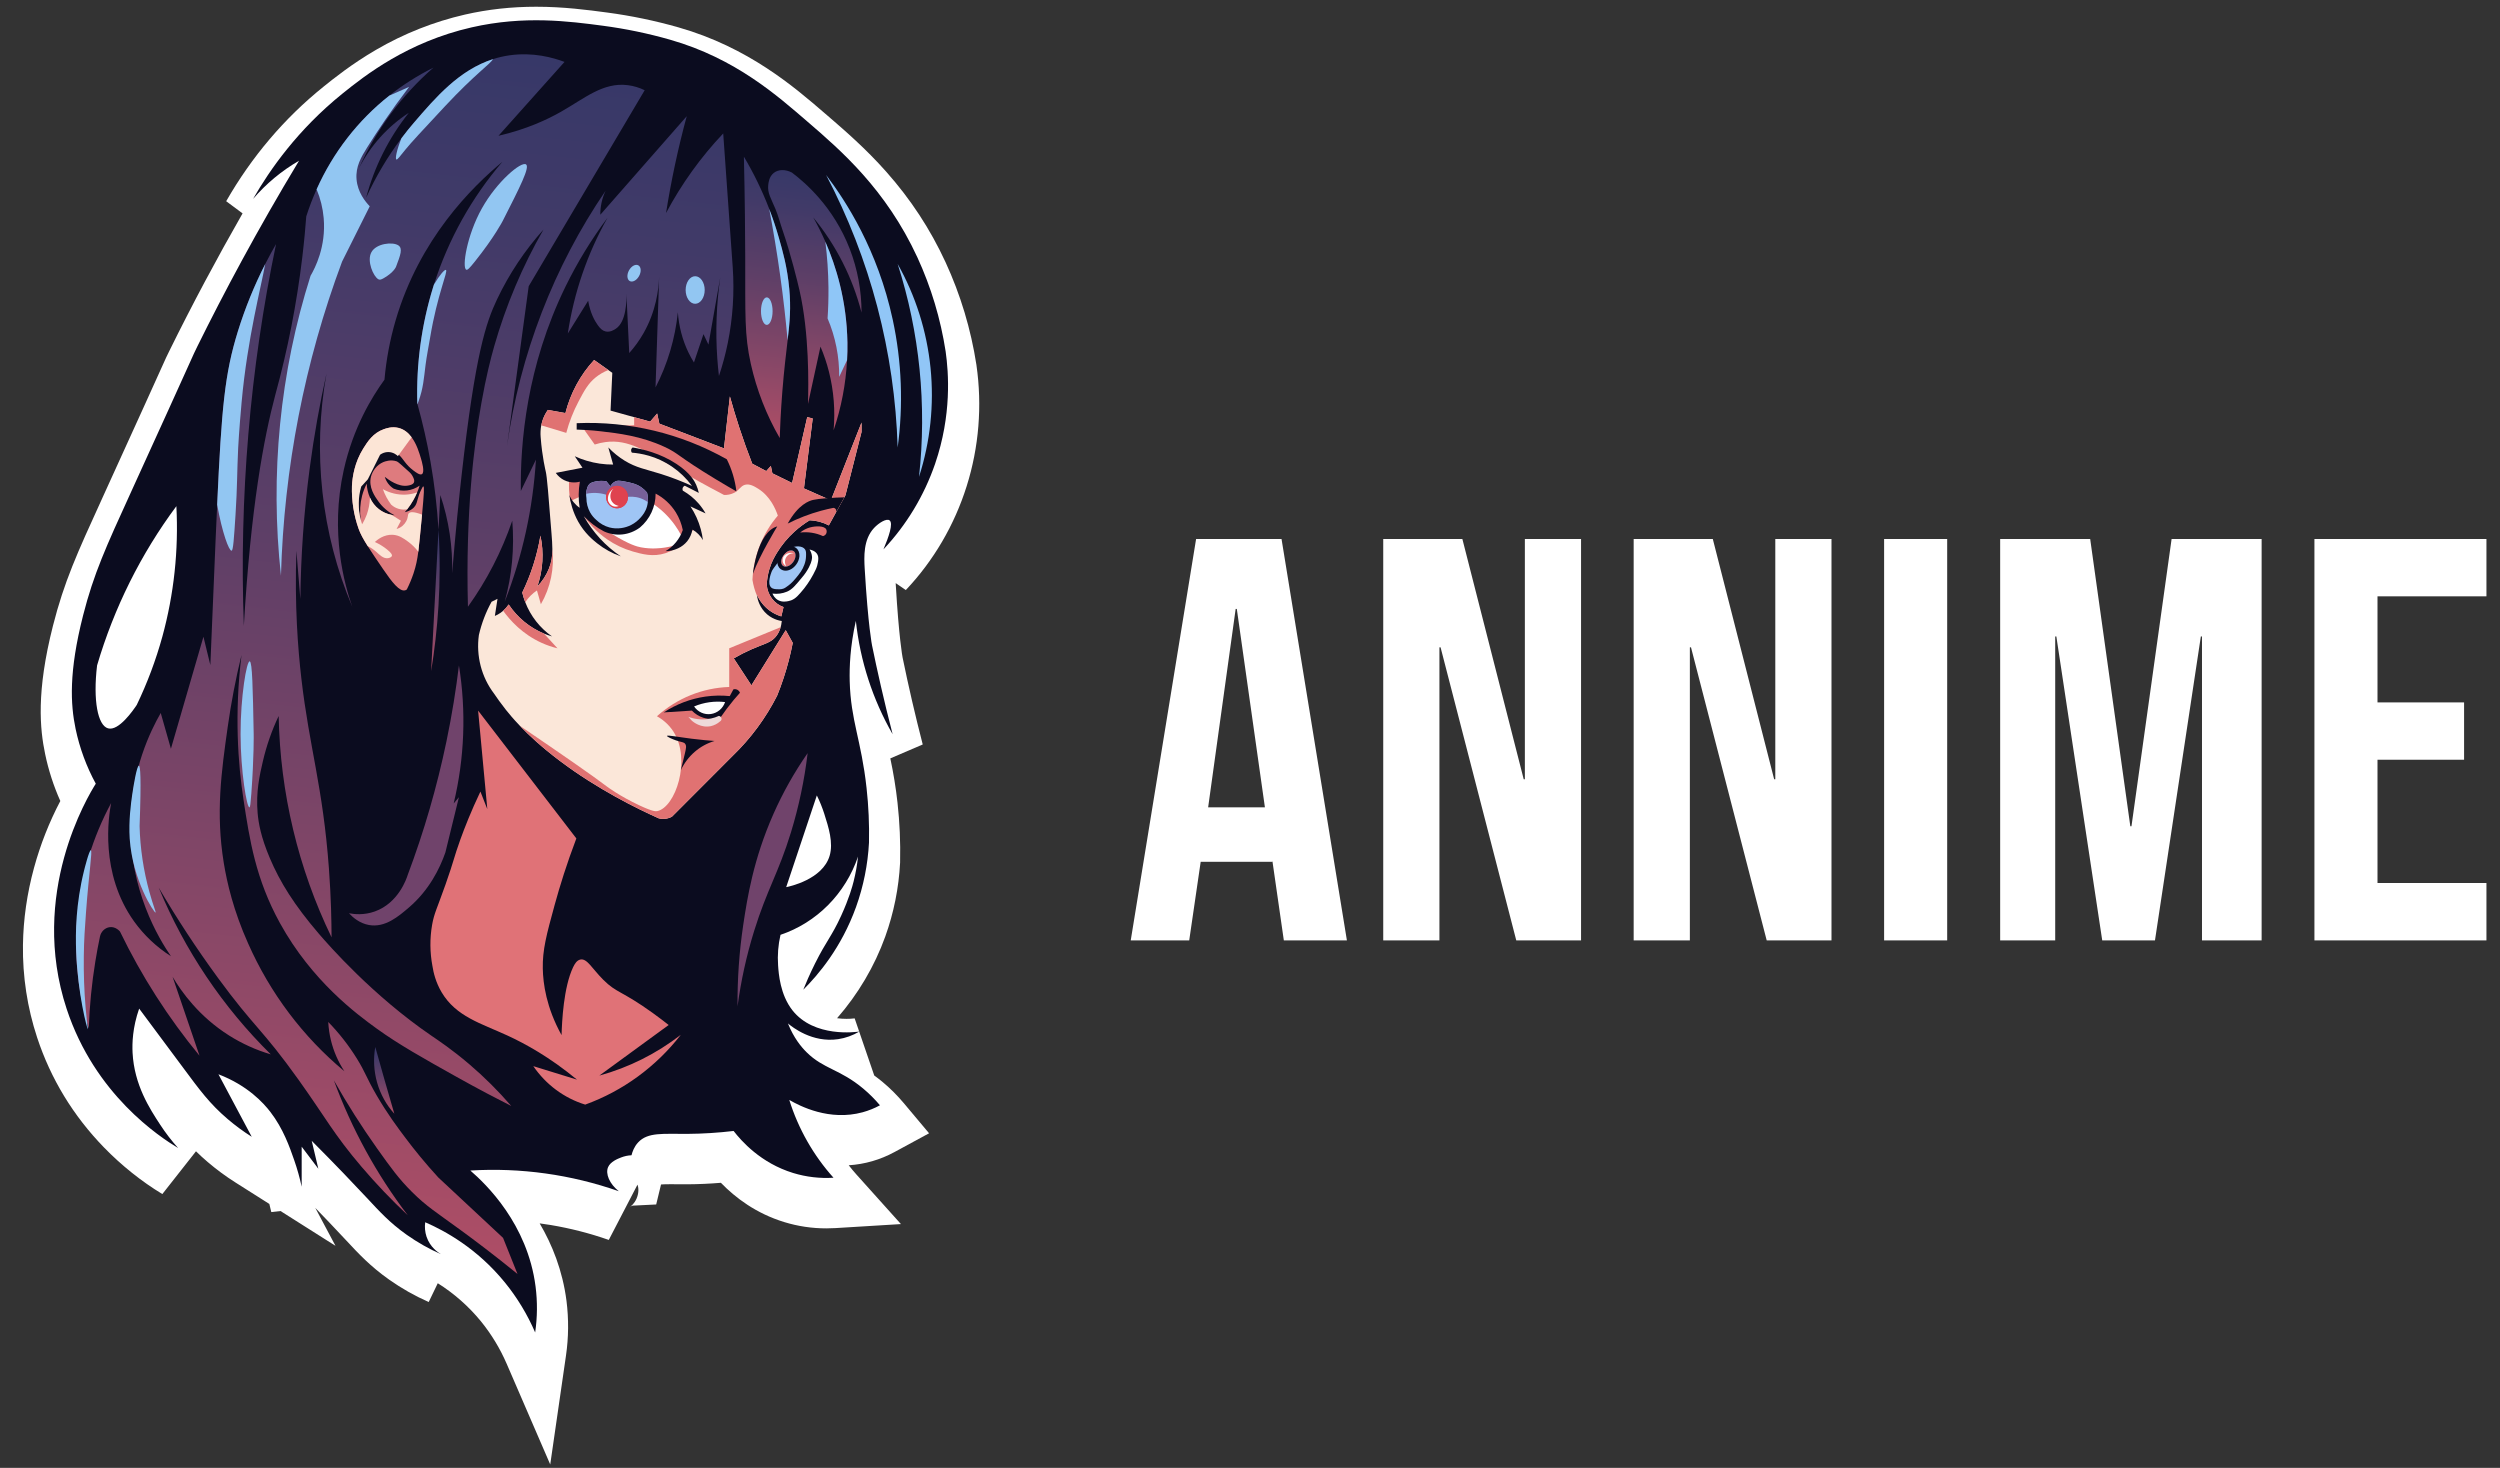
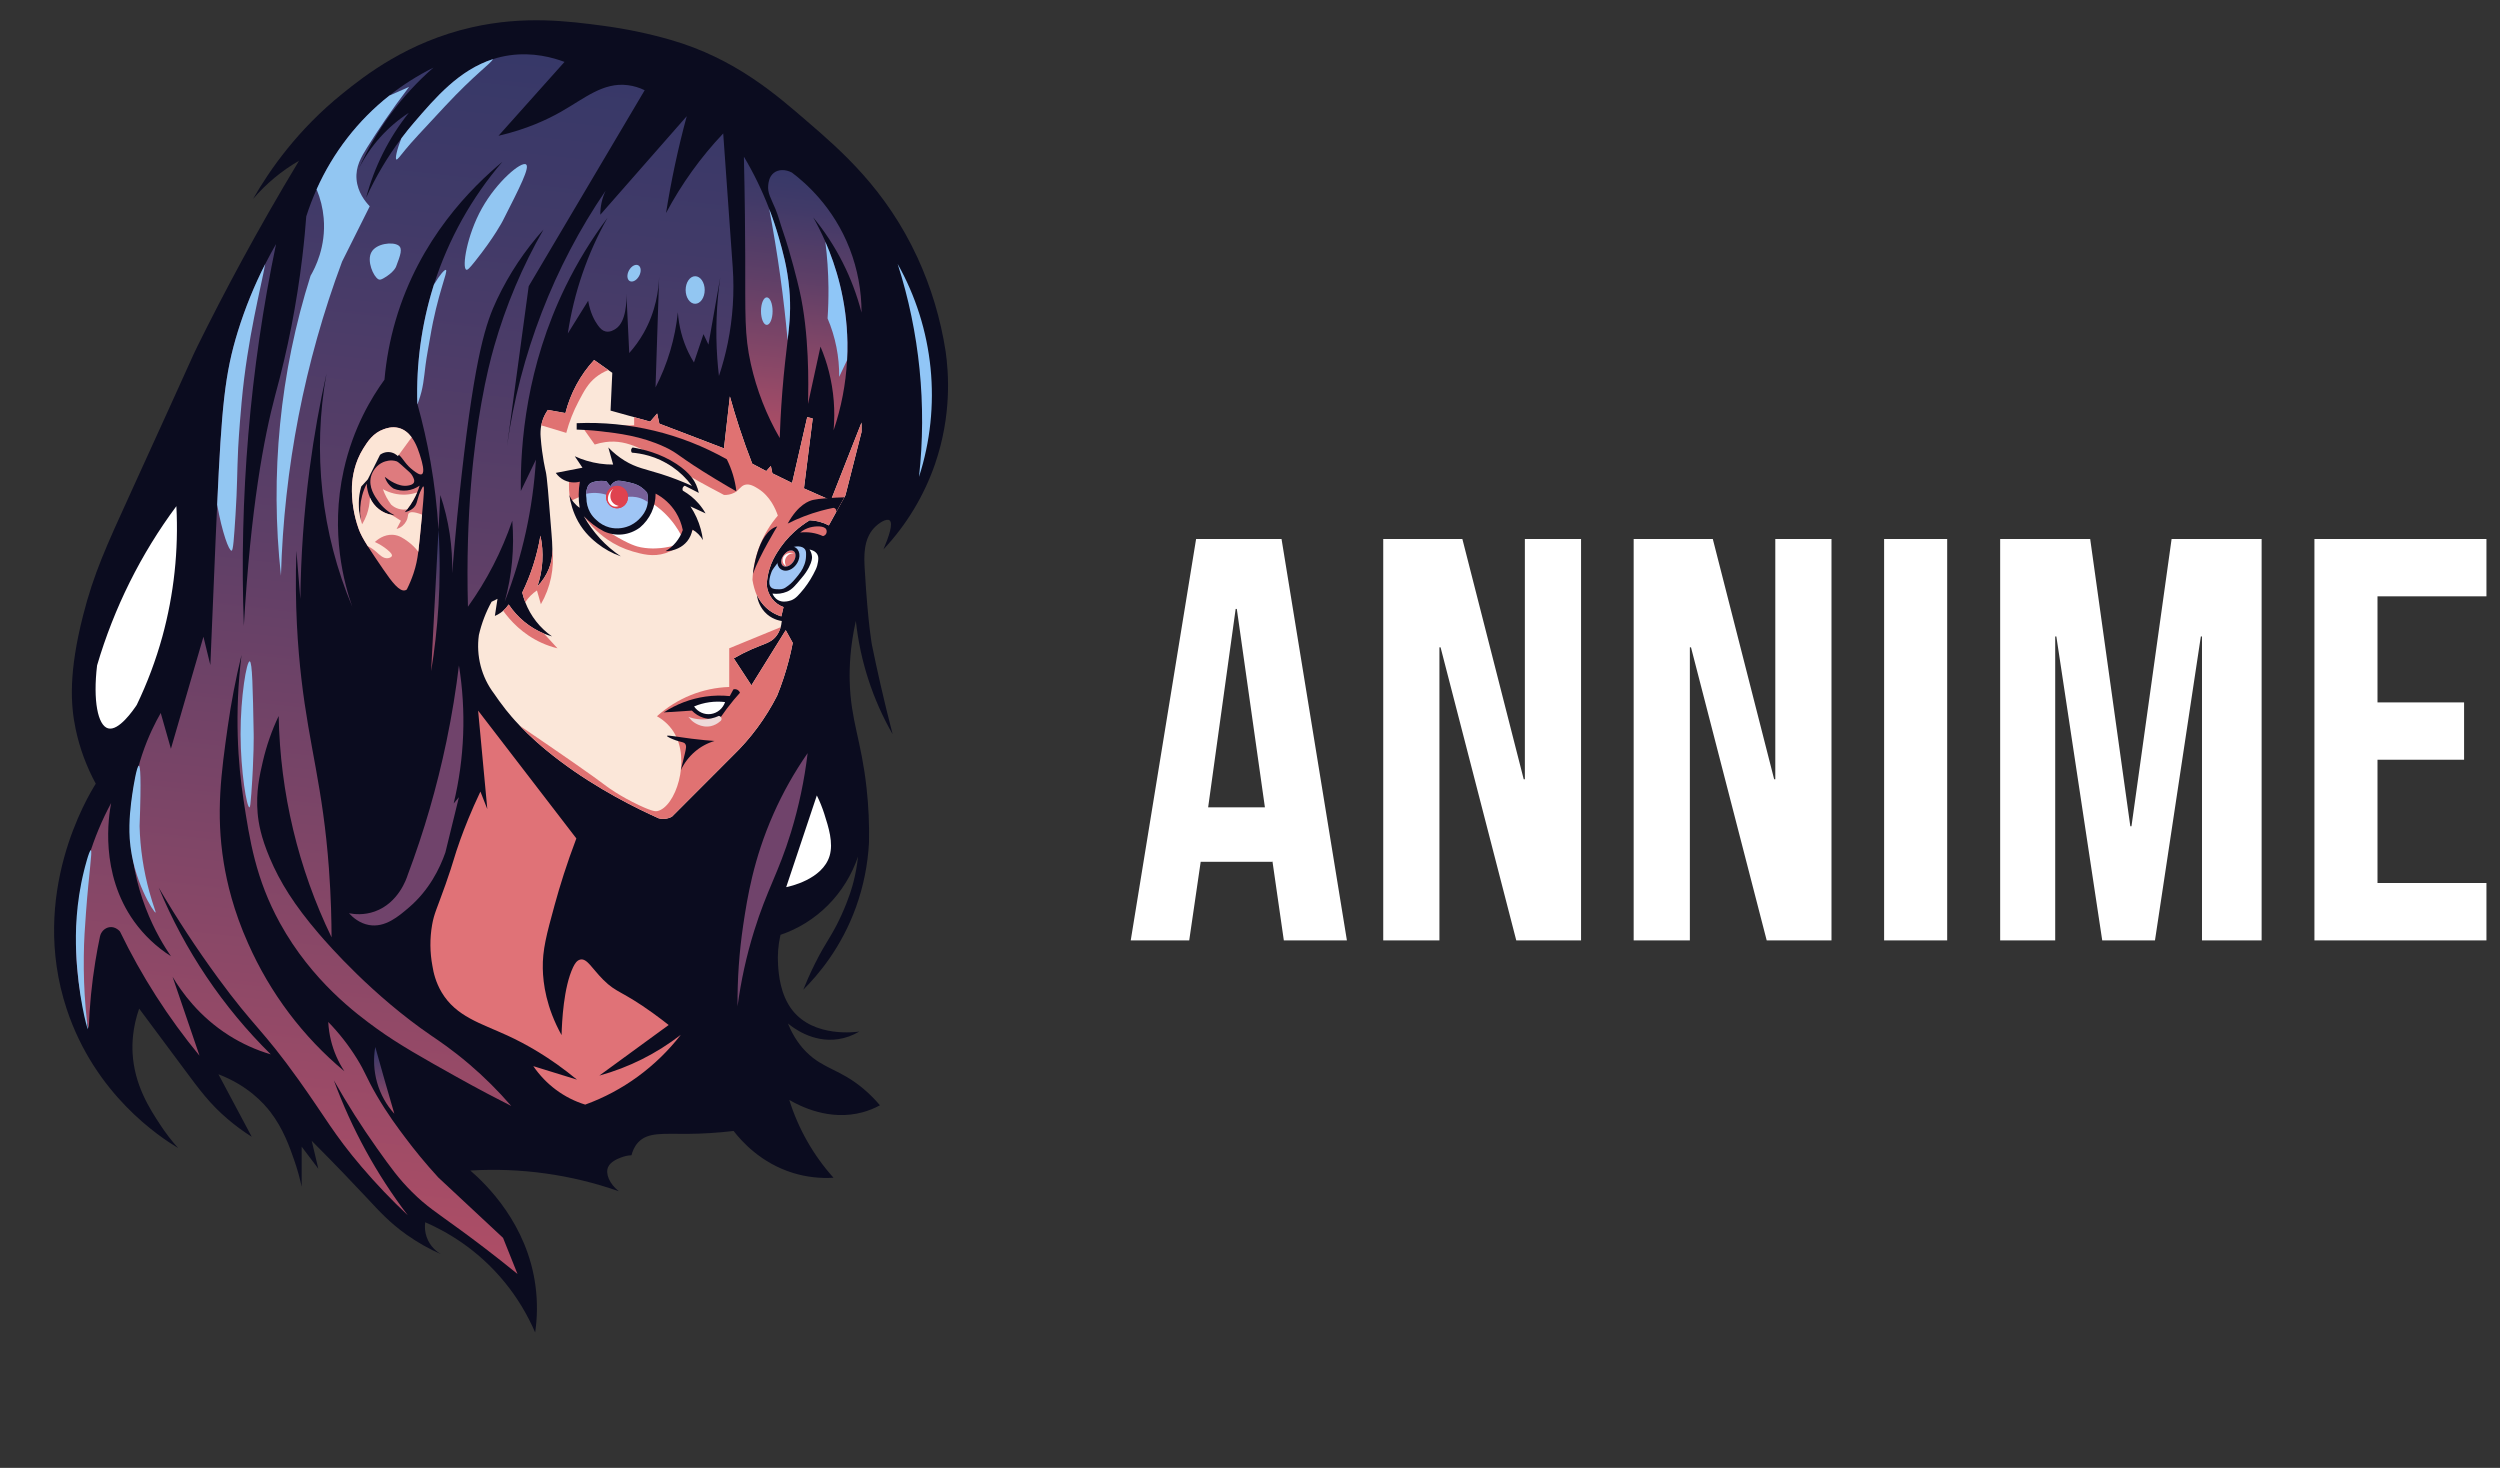
<svg xmlns="http://www.w3.org/2000/svg" width="109" height="64" viewBox="0 0 109 64" fill="none">
  <rect x="0" y="0" width="109" height="64" fill="#333333" stroke="none" />
  <path d="M52.15 23.5H55.875L58.725 41H55.975L55.475 37.525V37.575H52.35L51.85 41H49.3L52.15 23.5ZM55.15 35.2L53.925 26.55H53.875L52.675 35.2H55.15ZM60.309 23.5H63.759L66.434 33.975H66.484V23.5H68.934V41H66.109L62.809 28.225H62.759V41H60.309V23.5ZM71.228 23.5H74.678L77.353 33.975H77.403V23.5H79.853V41H77.028L73.728 28.225H73.678V41H71.228V23.5ZM82.147 23.5H84.897V41H82.147V23.5ZM87.207 23.5H91.132L92.882 36.025H92.932L94.682 23.5H98.607V41H96.007V27.75H95.957L93.957 41H91.657L89.657 27.75H89.607V41H87.207V23.5ZM100.909 23.5H108.409V26H103.659V30.625H107.434V33.125H103.659V38.5H108.409V41H100.909V23.5Z" fill="white" />
-   <path d="M22.093 59.465C21.805 58.799 21.428 58.176 20.974 57.616C20.437 56.959 19.8 56.397 19.087 55.949L18.692 56.768C18.087 56.502 17.51 56.175 16.968 55.793C16.149 55.214 15.635 54.663 15.092 54.079L15 53.981C14.597 53.549 14.179 53.11 13.746 52.663L14.627 54.318L12.231 52.801L11.828 52.846C11.802 52.728 11.774 52.61 11.743 52.492L10.264 51.555C9.842 51.288 9.439 50.991 9.058 50.666C8.872 50.508 8.703 50.352 8.545 50.196L7.078 52.061C6.176 51.516 5.296 50.813 4.535 50.03C3.193 48.649 2.212 47.036 1.619 45.236C1.191 43.937 0.982 42.573 1.001 41.202C1.016 40.087 1.178 38.954 1.484 37.835C1.76 36.824 2.144 35.848 2.63 34.924C2.337 34.268 2.115 33.581 1.968 32.876C1.741 31.788 1.575 30.169 2.308 27.288C2.799 25.359 3.352 24.146 4.455 21.73L4.484 21.666C6.113 18.094 6.757 16.666 7.032 16.056C7.255 15.562 7.273 15.521 7.387 15.293C8.382 13.275 9.451 11.271 10.576 9.304L9.862 8.773C10.972 6.833 12.398 5.154 14.101 3.783C14.533 3.435 15.338 2.787 16.399 2.17C17.608 1.465 18.913 0.948 20.27 0.636C21.28 0.406 22.298 0.294 23.378 0.294C24.573 0.294 25.624 0.433 26.468 0.546C27.519 0.686 28.559 0.902 29.58 1.193C32.626 2.062 34.628 3.79 35.953 4.933L36.086 5.047C36.818 5.678 37.729 6.462 38.635 7.482C39.71 8.694 40.557 9.986 41.225 11.431C41.88 12.85 42.333 14.358 42.572 15.909L42.573 15.917L42.574 15.926C42.828 17.693 42.682 19.496 42.147 21.196C41.613 22.895 40.705 24.446 39.493 25.727L39.052 25.423C39.053 25.456 39.055 25.488 39.057 25.517C39.19 27.771 39.343 28.617 39.352 28.663C39.61 29.923 39.906 31.2 40.231 32.459L38.818 33.066C38.955 33.706 39.06 34.353 39.132 35.004C39.226 35.857 39.264 36.716 39.245 37.574V37.596L39.244 37.619C39.187 38.717 38.969 39.799 38.599 40.83C38.132 42.129 37.411 43.348 36.496 44.394C36.633 44.413 36.77 44.422 36.907 44.422C37.026 44.423 37.145 44.416 37.263 44.401L38.117 46.892C38.24 46.981 38.367 47.08 38.499 47.19C38.822 47.461 39.122 47.761 39.395 48.085L40.508 49.411L39 50.229C38.383 50.565 37.702 50.762 37.004 50.806C37.111 50.944 37.223 51.078 37.34 51.208L39.281 53.37L36.422 53.545C36.292 53.553 36.16 53.557 36.031 53.557C35.409 53.558 34.79 53.466 34.194 53.283C32.964 52.906 32.059 52.219 31.431 51.57C30.947 51.61 30.464 51.632 29.989 51.635H29.84C29.717 51.635 29.601 51.635 29.49 51.633C29.393 51.633 29.301 51.632 29.215 51.632C29.03 51.632 28.905 51.637 28.821 51.643L28.61 52.515L27.6 52.565C27.587 52.565 27.574 52.568 27.562 52.572C27.536 52.583 27.492 52.6 27.476 52.609C27.522 52.584 27.663 52.47 27.756 52.253C27.87 51.987 27.836 51.758 27.795 51.65L26.543 54.061C25.718 53.772 24.872 53.555 24.013 53.411C23.852 53.385 23.691 53.36 23.529 53.339C24.076 54.267 24.529 55.395 24.699 56.716C24.799 57.509 24.792 58.313 24.677 59.103L23.99 63.851L22.093 59.465Z" fill="white" />
  <path d="M23.333 58.095C22.994 57.31 22.55 56.577 22.015 55.918C20.792 54.414 19.378 53.655 18.539 53.29C18.51 53.501 18.53 53.716 18.596 53.918C18.753 54.39 19.12 54.62 19.226 54.682C18.704 54.452 18.205 54.17 17.736 53.839C16.992 53.313 16.55 52.823 15.979 52.211C15.447 51.642 14.646 50.797 13.591 49.74L13.879 50.956L13.153 49.996V51.741C13.068 51.349 12.96 50.962 12.828 50.584C12.631 50.017 12.349 49.207 11.786 48.477C11.493 48.098 10.807 47.33 9.524 46.838L10.976 49.564C10.608 49.332 10.257 49.073 9.925 48.79C9.142 48.122 8.7 47.517 7.986 46.554C7.608 46.042 6.973 45.187 6.067 43.975C5.777 44.807 5.76 45.49 5.78 45.897C5.852 47.307 6.532 48.346 6.983 49.035C7.218 49.395 7.48 49.736 7.766 50.054C6.961 49.569 4.138 47.727 2.905 43.985C1.256 38.975 3.827 34.724 4.176 34.169C3.769 33.422 3.472 32.616 3.296 31.779C3.073 30.708 2.994 29.303 3.622 26.835C4.086 25.013 4.619 23.85 5.714 21.451C8.619 15.083 8.365 15.588 8.598 15.117C9.741 12.803 11.204 10.048 13.038 7.008C12.283 7.444 11.605 8.007 11.033 8.674C11.761 7.402 12.984 5.65 14.939 4.075C15.911 3.292 17.768 1.83 20.564 1.193C22.866 0.668 24.819 0.928 26.293 1.123C27.28 1.254 28.257 1.457 29.216 1.731C32.074 2.546 33.913 4.19 35.213 5.31C36.654 6.551 38.622 8.245 39.998 11.222C40.596 12.522 41.011 13.903 41.23 15.323C41.361 16.247 41.499 18.091 40.772 20.217C40.291 21.614 39.522 22.889 38.518 23.953C38.746 23.418 38.956 22.815 38.785 22.688C38.652 22.589 38.314 22.799 38.107 23.021C37.636 23.527 37.671 24.281 37.701 24.798C37.849 27.297 38.021 28.14 38.021 28.14C38.238 29.201 38.53 30.512 38.919 32.013C38.05 30.5 37.503 28.816 37.315 27.071C37.062 28.19 37.032 29.095 37.047 29.699C37.092 31.43 37.552 32.258 37.782 34.356C37.87 35.147 37.905 35.943 37.888 36.739C37.837 37.697 37.647 38.643 37.324 39.543C36.683 41.326 35.665 42.513 35.023 43.151C35.126 42.894 35.296 42.488 35.538 42.004C36.034 41.011 36.257 40.838 36.675 39.925C37.027 39.155 37.169 38.625 37.219 38.425C37.308 38.071 37.372 37.71 37.41 37.346C37.14 38.143 36.694 38.866 36.108 39.458C35.522 40.049 34.811 40.495 34.03 40.758C33.929 41.195 33.893 41.645 33.925 42.092C33.95 42.457 34.015 43.364 34.545 44.043C35.494 45.258 37.345 44.994 37.468 44.975C37.183 45.146 36.868 45.259 36.541 45.308C35.414 45.474 34.549 44.785 34.354 44.622C34.608 45.254 34.93 45.643 35.166 45.877C35.91 46.615 36.62 46.611 37.639 47.465C37.901 47.685 38.145 47.928 38.366 48.191C38.126 48.321 37.873 48.423 37.611 48.495C36.167 48.889 34.882 48.23 34.412 47.956C34.808 49.217 35.466 50.375 36.341 51.349C35.748 51.386 35.153 51.317 34.583 51.143C33.164 50.708 32.321 49.743 31.985 49.31C31.32 49.389 30.65 49.432 29.98 49.437C28.912 49.445 28.246 49.352 27.822 49.81C27.649 49.996 27.573 50.214 27.534 50.369C27.378 50.376 27.223 50.409 27.076 50.467C26.929 50.524 26.616 50.648 26.512 50.888C26.389 51.176 26.573 51.618 26.98 51.938C24.899 51.209 22.7 50.902 20.506 51.035C21.188 51.625 23.001 53.362 23.351 56.095C23.436 56.759 23.43 57.432 23.333 58.095Z" fill="#0B0C1F" />
  <path d="M37.563 18.422V18.834L36.862 21.593L36.136 22.907C35.877 22.77 35.592 22.694 35.302 22.684C35.066 22.827 34.844 22.992 34.639 23.178C34.343 23.446 34.086 23.756 33.876 24.1C33.772 24.273 33.642 24.493 33.545 24.817C33.479 25.038 33.441 25.265 33.43 25.495C33.447 25.713 33.525 25.921 33.655 26.094C33.785 26.267 33.961 26.397 34.162 26.469C34.13 26.605 34.098 26.74 34.066 26.875C33.878 26.818 33.7 26.729 33.541 26.61C33.307 26.433 33.12 26.198 32.998 25.926C32.999 25.939 33.002 25.957 33.005 25.978C33.031 26.136 33.121 26.505 33.447 26.786C33.517 26.846 33.595 26.899 33.677 26.942C33.805 27.009 33.944 27.055 34.086 27.076C34.081 27.132 34.072 27.189 34.061 27.244C34.054 27.277 34.047 27.31 34.037 27.345C33.995 27.5 33.921 27.643 33.819 27.766C33.598 28.026 33.337 28.061 32.778 28.305C32.509 28.423 32.246 28.556 31.992 28.704C32.249 29.096 32.505 29.488 32.762 29.881L34.258 27.475L34.564 28.03C34.465 28.542 34.334 29.046 34.172 29.54C34.081 29.82 33.983 30.084 33.883 30.331C33.385 31.31 32.731 32.196 31.947 32.952C31.062 33.839 30.177 34.725 29.293 35.611C29.224 35.648 29.15 35.674 29.073 35.689C28.956 35.712 28.835 35.709 28.72 35.679C27.775 35.255 26.058 34.416 24.403 33.169C23.62 32.579 23.057 32.054 22.665 31.643C22.376 31.341 22.179 31.101 22.054 30.944C21.83 30.66 21.656 30.413 21.538 30.238C21.267 29.88 21.069 29.47 20.956 29.032C20.843 28.594 20.817 28.137 20.879 27.688C20.996 27.18 21.182 26.691 21.433 26.237L21.691 26.109L21.576 26.855C21.664 26.819 21.747 26.773 21.825 26.718C21.863 26.691 21.901 26.662 21.937 26.631C22.029 26.55 22.11 26.458 22.178 26.355C22.558 26.925 23.094 27.367 23.718 27.625C23.833 27.672 23.95 27.713 24.069 27.748C23.543 27.383 23.136 26.864 22.902 26.259C22.849 26.121 22.805 25.98 22.77 25.836C23.151 25.053 23.419 24.217 23.563 23.354C23.721 24.091 23.674 24.859 23.429 25.57C23.646 25.345 23.818 25.079 23.936 24.786C24.049 24.501 24.084 24.245 24.083 23.94C24.082 23.74 24.066 23.519 24.045 23.255C23.915 21.606 23.851 20.782 23.793 20.55C23.793 20.55 23.636 19.918 23.573 19.059C23.558 18.887 23.567 18.714 23.598 18.544C23.61 18.486 23.624 18.428 23.642 18.371C23.697 18.192 23.78 18.023 23.888 17.872L24.652 18.01C24.872 17.143 25.302 16.347 25.902 15.697L25.903 15.696L25.907 15.698L26.525 16.134L26.696 16.255L26.62 17.902L27.651 18.189L28.346 18.383L28.652 18.029L28.747 18.471L31.565 19.549L31.823 17.284C31.944 17.723 32.081 18.177 32.234 18.647C32.415 19.2 32.604 19.723 32.797 20.216L33.408 20.54L33.609 20.314L33.676 20.637L34.536 21.059L35.195 18.186L35.434 18.245L35.052 21.294L36.227 21.815L37.563 18.422Z" fill="#FBE7D9" />
  <path d="M18.797 29.262C18.904 27.206 19.012 25.151 19.119 23.095C19.262 25.43 19.082 27.523 18.797 29.262Z" fill="url(#paint0_linear_145_495)" />
  <path d="M31.732 14.951C31.633 15.439 31.504 15.92 31.346 16.392C31.317 16.144 31.293 15.889 31.274 15.627C31.192 14.449 31.235 13.266 31.403 12.097L30.887 15.024L30.672 14.568L30.256 15.804C30.167 15.661 30.086 15.514 30.013 15.362C29.751 14.815 29.596 14.22 29.555 13.612C29.438 14.759 29.107 15.873 28.581 16.892L28.739 12.053C28.72 12.623 28.605 13.571 28.051 14.539C27.875 14.845 27.669 15.131 27.435 15.393L27.311 12.798C27.321 13.107 27.311 14.031 26.848 14.334C26.774 14.382 26.6 14.496 26.404 14.451C26.275 14.422 26.175 14.334 26.06 14.172C25.937 14 25.737 13.662 25.644 13.113L24.756 14.54C25.023 12.762 25.61 11.051 26.489 9.495C25.787 10.433 25.173 11.437 24.656 12.495C22.951 15.99 22.684 19.312 22.708 21.408C22.927 20.952 23.147 20.496 23.367 20.04C23.238 22.166 22.779 24.256 22.006 26.232C22.322 25.085 22.433 23.89 22.335 22.702C21.876 24.044 21.224 25.308 20.402 26.453C20.293 22.326 20.672 19.357 20.989 17.569C21.194 16.413 21.393 15.639 21.547 15.098C22.056 13.317 22.778 11.608 23.696 10.009C22.884 10.913 22.203 11.934 21.677 13.039C21.195 14.054 20.725 15.399 20.13 20.687C20.01 21.747 19.857 23.221 19.714 24.997C19.743 23.837 19.568 22.681 19.198 21.584C19.172 22.088 19.146 22.592 19.119 23.096C19.059 22.105 18.943 21.119 18.772 20.142C18.623 19.293 18.433 18.452 18.202 17.623C18.2 17.615 18.198 17.607 18.195 17.599C18.144 15.879 18.377 14.164 18.883 12.524C18.895 12.485 18.907 12.447 18.919 12.408C19.55 10.433 20.566 8.611 21.906 7.053C20.582 8.152 18.293 10.405 17.25 13.966C17.003 14.809 16.84 15.677 16.763 16.554C16.207 17.32 15.395 18.653 14.987 20.496C14.378 23.238 15.022 25.49 15.359 26.453C14.007 23.252 13.617 19.711 14.237 16.281C13.949 17.57 13.693 18.968 13.496 20.467C13.251 22.339 13.117 24.225 13.095 26.114C13.038 25.413 12.98 24.712 12.923 24.011C12.84 26.391 12.991 28.296 13.138 29.571C13.49 32.618 14.076 34.274 14.341 37.866C14.436 39.153 14.454 40.205 14.456 40.867C13.002 37.865 12.214 34.57 12.15 31.218C11.851 31.847 11.62 32.508 11.462 33.189C11.321 33.796 11.152 34.527 11.233 35.454C11.27 35.875 11.37 36.482 11.763 37.41C12.206 38.457 12.825 39.453 13.897 40.705C14.345 41.227 16.249 43.403 18.796 45.147C19.119 45.368 19.707 45.757 20.458 46.397C21.113 46.956 21.726 47.566 22.291 48.221C21.708 47.926 20.885 47.499 19.914 46.956C18.472 46.149 17.389 45.543 16.432 44.852C15.552 44.216 13.597 42.773 12.207 40.249C11.144 38.319 10.884 36.62 10.617 34.866C10.377 33.299 10.215 31.135 10.53 28.556C10.278 29.589 10.078 30.634 9.929 31.689C9.653 33.647 9.4 35.437 9.757 37.625C9.896 38.479 10.18 39.709 10.817 41.131C11.775 43.299 13.213 45.208 15.014 46.706C14.743 46.293 14.544 45.835 14.427 45.352C14.364 45.092 14.326 44.826 14.312 44.558C14.785 45.043 15.205 45.58 15.563 46.159C15.946 46.778 15.955 46.953 16.417 47.75C16.897 48.575 17.335 49.157 17.692 49.632C18.064 50.127 18.535 50.711 19.11 51.338L21.933 53.971L22.563 55.545C21.544 54.716 20.687 54.072 20.085 53.633C19.02 52.855 18.601 52.604 17.965 51.971C17.384 51.393 17.038 50.911 16.432 50.059C15.757 49.108 15.131 48.121 14.556 47.102C15.334 49.22 16.42 51.204 17.779 52.985C17.068 52.319 16.394 51.612 15.76 50.868C14.554 49.454 14.204 48.74 13.024 47.088C11.407 44.825 11.111 44.832 9.5 42.632C8.576 41.368 7.715 40.058 6.922 38.704C8.055 41.44 9.717 43.911 11.806 45.97C11.166 45.782 10.554 45.504 9.987 45.147C8.672 44.315 7.911 43.241 7.524 42.587L8.699 46.029C7.335 44.375 6.171 42.557 5.232 40.616C5.223 40.606 5.044 40.385 4.774 40.425C4.571 40.456 4.402 40.62 4.358 40.837C4.285 41.182 4.218 41.54 4.158 41.911C4 42.879 3.904 43.857 3.87 44.838C3.379 43.217 3.211 41.512 3.379 39.823C3.546 38.135 4.045 36.498 4.845 35.013C4.737 35.588 4.338 38.067 5.847 40.175C6.283 40.78 6.828 41.295 7.452 41.69C6.949 40.957 5.608 38.794 5.69 35.763C5.75 33.534 6.552 31.883 7.008 31.086C7.156 31.605 7.304 32.125 7.452 32.645L8.87 27.762L9.171 28.997C9.217 27.86 9.296 25.939 9.4 23.54C9.424 22.991 9.447 22.482 9.469 22.006C9.663 17.761 9.799 16.295 10.374 14.441C10.688 13.433 11.085 12.454 11.562 11.515C11.734 11.177 11.896 10.884 12.036 10.641C10.896 16.11 10.425 21.703 10.632 27.291C10.93 22.137 11.505 19.08 12.007 17.201C12.547 15.235 12.94 13.228 13.182 11.2C13.27 10.457 13.323 9.842 13.353 9.435C13.482 9.033 13.632 8.639 13.804 8.255C14.521 6.649 15.608 5.247 16.972 4.17C17.571 3.696 18.216 3.287 18.897 2.949C17.515 4.154 16.405 5.655 15.645 7.346C16.15 6.354 16.901 5.517 17.823 4.92C16.955 6.007 16.321 7.27 15.961 8.626C16.381 7.704 16.898 6.833 17.503 6.026C17.696 5.768 17.879 5.545 18.043 5.354C18.992 4.248 20.018 3.054 21.491 2.579C21.729 2.502 21.973 2.446 22.22 2.411C23.243 2.267 24.106 2.509 24.613 2.699L21.734 5.92C22.971 5.634 23.868 5.208 24.455 4.875C25.495 4.286 26.293 3.575 27.378 3.714C27.631 3.747 27.878 3.821 28.108 3.934L23.051 12.48L22.106 19.451C22.672 15.446 24.143 11.633 26.403 8.317C26.249 8.643 26.171 9 26.174 9.362L29.942 5.067C29.76 5.738 29.586 6.45 29.426 7.2C29.272 7.924 29.144 8.622 29.039 9.289C29.713 8.021 30.552 6.853 31.532 5.818C31.671 7.764 31.809 9.711 31.947 11.657C32.024 12.76 31.951 13.868 31.732 14.951Z" fill="url(#paint1_linear_145_495)" />
  <path d="M20.846 30.983L21.247 35.277L20.946 34.512C20.534 35.377 20.253 36.101 20.072 36.601C19.778 37.417 19.807 37.481 19.427 38.557C19.047 39.633 18.93 39.815 18.84 40.322C18.737 40.916 18.742 41.525 18.854 42.117C18.899 42.41 19 42.833 19.255 43.264C19.885 44.325 20.967 44.616 22.12 45.147C22.902 45.506 23.97 46.092 25.157 47.073L23.252 46.484C23.802 47.288 24.599 47.879 25.515 48.161C27.155 47.567 28.6 46.512 29.684 45.117C28.622 45.939 27.416 46.543 26.131 46.896L29.154 44.69C28.998 44.567 28.756 44.379 28.452 44.16C27.105 43.192 26.884 43.3 26.303 42.719C25.808 42.224 25.593 41.77 25.3 41.837C25.146 41.871 25.054 42.031 24.985 42.175C24.573 43.045 24.501 44.534 24.484 45.131C23.814 43.92 23.679 42.883 23.666 42.228C23.649 41.422 23.826 40.755 24.183 39.454C24.407 38.638 24.711 37.655 25.129 36.556L20.846 30.983Z" fill="#E07277" />
  <path d="M18.401 22.438C18.376 22.698 18.346 23.008 18.31 23.378C18.284 23.642 18.263 23.861 18.238 24.055C18.193 24.403 18.138 24.675 18.03 24.999C17.949 25.24 17.851 25.474 17.737 25.701C17.716 25.717 17.692 25.73 17.667 25.737C17.421 25.81 17.092 25.385 16.699 24.809C16.416 24.393 16.198 24.073 16.032 23.81C15.838 23.503 15.713 23.273 15.636 23.057C15.424 22.459 15.325 21.824 15.345 21.188C15.365 20.788 15.459 20.164 15.84 19.553C16.026 19.254 16.267 18.881 16.725 18.717C16.843 18.674 17.091 18.585 17.379 18.658C17.623 18.72 17.807 18.876 17.948 19.067C18.168 19.365 18.282 19.747 18.354 19.991C18.393 20.12 18.532 20.587 18.396 20.673C18.309 20.727 18.148 20.606 18.017 20.508C17.675 20.251 17.607 20.028 17.39 19.829C17.366 19.807 17.34 19.785 17.31 19.763C17.195 19.676 17.006 19.567 16.705 19.526C16.416 19.762 16.174 20.053 15.992 20.384C15.426 21.419 15.67 22.487 15.745 22.776C15.739 22.739 15.732 22.697 15.726 22.653C15.68 22.305 15.701 21.951 15.788 21.612C15.837 21.429 15.904 21.252 15.989 21.085C15.997 21.296 16.045 21.505 16.131 21.697C16.218 21.896 16.352 22.069 16.521 22.201C16.682 22.325 16.87 22.409 17.068 22.447C17.114 22.456 17.16 22.463 17.207 22.467C16.928 22.328 16.686 22.122 16.502 21.867C16.344 21.647 16.053 21.24 16.177 20.775C16.244 20.526 16.428 20.269 16.711 20.148C16.781 20.119 17.031 20.023 17.301 20.116C17.353 20.133 17.518 20.282 17.845 20.579C17.914 20.64 17.969 20.715 18.009 20.799C18.039 20.864 18.08 20.951 18.052 21.025C18.011 21.137 17.842 21.163 17.769 21.174C17.373 21.236 16.942 20.922 16.777 20.79C16.84 21.005 16.978 21.188 17.164 21.305C17.349 21.38 17.549 21.407 17.746 21.384C17.944 21.361 18.133 21.288 18.296 21.173C18.268 21.262 18.233 21.363 18.187 21.47C18.139 21.584 18.085 21.695 18.024 21.802C17.944 21.943 17.854 22.078 17.754 22.206C17.717 22.253 17.681 22.295 17.647 22.334C17.922 22.266 18.046 22.143 18.108 22.046C18.215 21.874 18.195 21.681 18.375 21.331C18.418 21.246 18.44 21.204 18.457 21.207C18.504 21.215 18.49 21.491 18.401 22.438Z" fill="#DE7B7E" />
  <path d="M18.401 22.438C18.376 22.698 18.346 23.008 18.31 23.378C18.284 23.642 18.263 23.861 18.238 24.055C18.111 23.888 17.962 23.741 17.794 23.618C17.599 23.475 17.405 23.335 17.132 23.317C16.733 23.292 16.436 23.545 16.343 23.631C16.534 23.716 16.713 23.826 16.877 23.958C17.092 24.131 17.097 24.2 17.088 24.233C17.071 24.296 16.978 24.328 16.916 24.337C16.708 24.366 16.538 24.177 16.4 24.056C16.288 23.958 16.164 23.875 16.032 23.809C15.838 23.503 15.713 23.272 15.636 23.056C15.424 22.458 15.325 21.823 15.345 21.187C15.365 20.788 15.459 20.163 15.84 19.552C16.026 19.253 16.267 18.88 16.725 18.716C16.843 18.673 17.091 18.584 17.379 18.657C17.623 18.719 17.807 18.875 17.948 19.066L17.391 19.828L17.349 19.886C17.315 19.853 17.156 19.705 16.916 19.709C16.792 19.712 16.672 19.753 16.572 19.827L16.037 20.899L15.75 21.213C15.613 21.681 15.605 22.179 15.726 22.652C15.746 22.731 15.767 22.8 15.788 22.86C15.87 22.726 15.938 22.584 15.992 22.436C16.076 22.199 16.123 21.949 16.13 21.697C16.218 21.895 16.352 22.068 16.52 22.2C16.681 22.324 16.869 22.409 17.067 22.446L17.481 22.703L17.291 23.063C17.39 23.037 17.481 22.987 17.559 22.919C17.624 22.86 17.678 22.79 17.718 22.711C17.807 22.537 17.768 22.447 17.819 22.384C17.87 22.321 18.011 22.288 18.401 22.438Z" fill="#FCE5D6" />
  <path d="M18.186 21.47C18.138 21.584 18.084 21.694 18.023 21.801C17.944 21.943 17.853 22.078 17.753 22.206C17.63 22.228 17.503 22.221 17.382 22.186C17.262 22.152 17.15 22.089 17.056 22.004C16.902 21.799 16.78 21.571 16.694 21.328C16.997 21.498 17.341 21.581 17.687 21.566C17.857 21.558 18.025 21.525 18.186 21.47Z" fill="#FCE5D6" />
  <path d="M20.01 29.012C19.884 30.053 19.708 31.162 19.465 32.326C19.052 34.31 18.487 36.258 17.775 38.151C17.73 38.296 17.377 39.369 16.343 39.739C15.874 39.907 15.453 39.863 15.216 39.818C15.379 39.995 15.672 40.255 16.085 40.33C16.79 40.457 17.373 39.957 17.833 39.563C18.714 38.807 19.174 37.867 19.418 37.17L20.009 34.758L19.78 35.032C20.254 33.062 20.332 31.014 20.009 29.012L20.01 29.012Z" fill="#70436B" />
  <path d="M35.213 32.836C34.635 33.667 34.136 34.553 33.724 35.483C32.846 37.465 32.581 39.154 32.405 40.327C32.23 41.502 32.147 42.689 32.157 43.877C32.306 42.759 32.549 41.657 32.883 40.582C33.441 38.785 33.943 38.063 34.487 36.287C34.831 35.162 35.074 34.007 35.213 32.836Z" fill="#70436B" />
  <path d="M34.278 38.68L35.614 34.681C35.743 34.939 35.851 35.208 35.939 35.483C36.128 36.077 36.341 36.745 36.171 37.315C35.861 38.353 34.399 38.656 34.278 38.68Z" fill="white" />
  <path d="M7.69 22.069C6.142 24.152 4.971 26.503 4.233 29.011C4.05 30.535 4.262 31.63 4.711 31.756C5.173 31.887 5.807 30.969 5.962 30.736C6.422 29.78 6.796 28.782 7.079 27.756C7.585 25.907 7.791 23.986 7.69 22.069Z" fill="white" />
  <path d="M16.362 45.647C16.494 46.123 16.628 46.598 16.763 47.073C16.904 47.569 17.047 48.064 17.193 48.559C16.844 48.173 16.587 47.709 16.443 47.203C16.299 46.698 16.271 46.165 16.362 45.647Z" fill="url(#paint2_linear_145_495)" />
  <path d="M25.06 20.716L25.364 22.272L26.903 23.645L28.503 24.109L29.468 23.948L30.165 22.945L29.522 21.566L27.44 20.494H26.122L25.06 20.716Z" fill="white" />
  <path d="M22.901 26.258C22.848 26.12 22.805 25.979 22.77 25.835C23.151 25.052 23.418 24.216 23.562 23.353C23.721 24.09 23.674 24.858 23.429 25.569C23.646 25.344 23.818 25.078 23.936 24.785C24.048 24.5 24.084 24.244 24.082 23.939C24.178 24.775 24.002 25.62 23.582 26.344C23.525 26.144 23.468 25.944 23.411 25.744C23.209 25.878 23.036 26.052 22.902 26.257L22.901 26.258Z" fill="#E07272" />
  <path d="M24.307 28.267C24.068 28.209 23.834 28.128 23.61 28.026C22.782 27.65 22.246 27.058 21.937 26.629C22.029 26.549 22.11 26.457 22.178 26.354C22.558 26.924 23.094 27.366 23.718 27.624L24.307 28.267Z" fill="#E07272" />
  <path d="M25.906 15.698L25.901 15.697C25.301 16.347 24.871 17.143 24.651 18.01L23.887 17.873C23.779 18.024 23.696 18.192 23.64 18.371C23.623 18.428 23.608 18.486 23.597 18.544L24.689 18.874C24.817 18.395 24.998 17.933 25.229 17.496C25.471 17.038 25.637 16.724 25.974 16.452C26.14 16.318 26.326 16.211 26.523 16.135L25.906 15.698Z" fill="#E07272" />
  <path d="M34.258 27.475L34.564 28.031C34.465 28.542 34.334 29.046 34.172 29.541C34.081 29.821 33.983 30.084 33.883 30.331C33.385 31.31 32.731 32.196 31.947 32.952C31.062 33.839 30.177 34.725 29.293 35.611C29.224 35.648 29.15 35.674 29.073 35.689C28.956 35.712 28.835 35.709 28.72 35.679C27.775 35.255 26.058 34.416 24.403 33.169C23.62 32.579 23.057 32.054 22.665 31.643C24.487 32.884 25.811 33.797 26.461 34.292C26.461 34.292 27.004 34.705 27.88 35.115C28.473 35.393 28.601 35.376 28.653 35.365C29.451 35.202 30.142 33.138 29.369 31.909C29.144 31.552 28.844 31.342 28.643 31.228C29.518 30.441 30.632 29.99 31.794 29.952V28.266L34.037 27.345C33.995 27.5 33.921 27.643 33.819 27.766C33.598 28.026 33.337 28.061 32.778 28.305C32.509 28.423 32.247 28.556 31.992 28.704C32.249 29.096 32.505 29.488 32.762 29.881L34.258 27.475Z" fill="#E07272" />
  <path d="M37.563 18.422V18.834L36.862 21.593L36.136 22.907C35.877 22.77 35.592 22.694 35.302 22.684C35.066 22.827 34.844 22.992 34.64 23.178C34.343 23.446 34.086 23.756 33.876 24.1C33.772 24.273 33.642 24.493 33.545 24.817C33.479 25.038 33.441 25.265 33.43 25.495C33.447 25.713 33.525 25.921 33.655 26.094C33.785 26.267 33.961 26.397 34.162 26.469C34.13 26.605 34.098 26.74 34.066 26.875C33.878 26.818 33.7 26.729 33.541 26.61C33.307 26.433 33.12 26.198 32.998 25.926C32.999 25.939 33.002 25.957 33.005 25.978C32.911 25.757 32.845 25.524 32.807 25.285C32.854 24.248 33.245 23.259 33.914 22.481C33.819 22.199 33.581 21.632 33.05 21.304C32.891 21.206 32.674 21.072 32.463 21.142C32.277 21.204 32.234 21.377 31.99 21.495C31.857 21.558 31.711 21.587 31.565 21.579C30.724 21.138 30.053 20.759 29.598 20.495C28.164 19.666 27.413 19.143 26.403 19.274C26.242 19.295 26.084 19.332 25.93 19.382L25.395 18.629L27.649 18.539V18.189L28.346 18.383L28.652 18.029L28.748 18.471L31.565 19.549L31.823 17.284C31.944 17.723 32.081 18.177 32.234 18.647C32.415 19.2 32.605 19.723 32.797 20.216L33.408 20.54L33.609 20.314L33.676 20.637L34.536 21.059L35.195 18.186L35.434 18.245L35.052 21.294L36.227 21.815L37.563 18.422Z" fill="#E07272" />
  <path d="M29.741 23.422C29.615 23.164 29.077 22.135 27.86 21.648C26.373 21.053 25.065 21.745 24.873 21.851C24.806 21.523 24.789 21.187 24.823 20.854H27.784L29.875 21.773L30.41 22.991L29.741 23.422Z" fill="#E07272" />
  <path d="M29.77 23.658C29.556 23.868 29.298 24.026 29.015 24.119C28.47 24.294 27.997 24.16 27.586 24.044C27.188 23.929 26.809 23.749 26.466 23.511C26.012 23.196 25.625 22.788 25.329 22.314C25.765 22.674 26.224 23.002 26.704 23.295C27.457 23.754 27.778 23.832 27.946 23.864C28.421 23.954 28.828 23.897 28.987 23.874C29.255 23.834 29.518 23.761 29.77 23.658Z" fill="#E07272" />
  <path d="M34.889 23.217C35.013 23.115 35.156 23.041 35.309 22.998C35.561 22.928 35.945 22.917 36.025 23.084C36.039 23.115 36.045 23.149 36.043 23.183C36.041 23.217 36.032 23.25 36.016 23.279C35.985 23.327 35.937 23.361 35.882 23.374C35.57 23.232 35.227 23.178 34.889 23.218V23.217Z" fill="#E07272" />
  <path d="M24.231 20.618L25.396 20.392L25.06 19.892C25.228 19.97 25.401 20.035 25.578 20.088C25.953 20.201 26.342 20.257 26.733 20.255L26.523 19.509C26.737 19.733 26.977 19.927 27.239 20.088C27.743 20.395 28.132 20.452 28.786 20.656C29.258 20.804 29.721 20.981 30.172 21.187C29.932 20.863 29.642 20.581 29.312 20.354C28.61 19.87 27.911 19.764 27.55 19.736C27.537 19.72 27.527 19.7 27.521 19.68C27.516 19.659 27.514 19.637 27.517 19.616C27.521 19.594 27.528 19.574 27.54 19.556C27.551 19.538 27.567 19.522 27.584 19.511C28.022 19.583 28.784 19.759 29.494 20.227C30.098 20.624 30.285 20.983 30.354 21.138C30.404 21.252 30.442 21.37 30.468 21.491L29.857 21.178C29.834 21.187 29.814 21.202 29.797 21.221C29.781 21.239 29.769 21.261 29.762 21.285C29.753 21.322 29.756 21.36 29.771 21.393C30.029 21.538 30.261 21.727 30.457 21.952C30.573 22.085 30.676 22.23 30.763 22.384L30.104 22.08C30.304 22.383 30.456 22.717 30.553 23.07C30.596 23.228 30.628 23.388 30.648 23.55C30.539 23.357 30.381 23.198 30.19 23.09C30.157 23.277 30.078 23.453 29.961 23.6C29.854 23.73 29.72 23.834 29.569 23.904C29.396 23.988 29.207 24.032 29.015 24.031C29.367 23.828 29.635 23.5 29.77 23.109C29.715 22.834 29.611 22.572 29.464 22.335C29.246 21.988 28.943 21.708 28.585 21.521C28.586 21.805 28.524 22.085 28.405 22.341C28.286 22.598 28.113 22.823 27.898 23.002C27.674 23.168 27.411 23.272 27.136 23.301C26.861 23.33 26.584 23.284 26.331 23.168C26.005 22.999 25.709 22.774 25.454 22.505C25.85 23.211 26.402 23.811 27.067 24.257C26.695 24.127 26.346 23.935 26.036 23.689C25.855 23.544 25.486 23.245 25.205 22.737C25.099 22.544 25.013 22.341 24.947 22.13C24.891 21.951 24.849 21.767 24.823 21.581C24.916 21.808 25.072 22.002 25.272 22.14C25.214 21.763 25.217 21.378 25.281 21.002C25.194 21.025 24.902 21.088 24.594 20.933C24.45 20.86 24.325 20.752 24.231 20.618Z" fill="#0B0C1F" />
  <path d="M28.245 21.892C28.239 21.952 28.229 22.011 28.213 22.069C28.15 22.307 28.024 22.458 27.943 22.553C27.824 22.692 27.681 22.806 27.52 22.888C27.385 22.958 27.239 23.003 27.089 23.024C26.916 23.05 26.739 23.041 26.57 22.996C26.357 22.938 26.16 22.827 26 22.671C25.892 22.579 25.801 22.468 25.73 22.344C25.622 22.151 25.566 21.932 25.567 21.71C25.557 21.65 25.553 21.59 25.555 21.529C25.557 21.467 25.566 21.404 25.582 21.344C25.603 21.264 25.625 21.18 25.695 21.108C25.719 21.084 25.781 21.028 25.968 20.991C26.124 20.961 26.283 20.958 26.44 20.984L26.612 21.2C26.648 21.137 26.719 21.037 26.841 20.984C26.907 20.956 26.986 20.942 27.248 20.996C27.565 21.061 27.75 21.099 27.96 21.246C28.052 21.311 28.136 21.388 28.21 21.474C28.246 21.61 28.258 21.752 28.245 21.892Z" fill="#9FC5F5" />
  <path d="M28.245 21.892C28.144 21.819 28.034 21.762 27.917 21.721C27.438 21.557 27.015 21.745 26.903 21.8C26.663 21.635 26.386 21.532 26.099 21.501C25.917 21.482 25.735 21.491 25.556 21.53C25.558 21.467 25.567 21.405 25.583 21.344C25.604 21.264 25.626 21.18 25.696 21.109C25.72 21.085 25.782 21.028 25.97 20.991C26.125 20.961 26.285 20.959 26.441 20.985L26.613 21.2C26.649 21.137 26.72 21.037 26.842 20.985C26.908 20.956 26.987 20.942 27.249 20.996C27.566 21.061 27.752 21.099 27.961 21.246C28.053 21.311 28.137 21.388 28.211 21.475C28.247 21.61 28.259 21.752 28.245 21.892Z" fill="#776099" />
  <path d="M27.38 21.672C27.38 21.802 27.33 21.927 27.241 22.019C27.151 22.111 27.03 22.162 26.903 22.162C26.776 22.162 26.655 22.111 26.565 22.019C26.476 21.927 26.425 21.802 26.425 21.672C26.425 21.635 26.43 21.597 26.438 21.561C26.463 21.453 26.522 21.357 26.606 21.289C26.691 21.22 26.795 21.183 26.903 21.183C27.01 21.183 27.115 21.22 27.199 21.289C27.284 21.357 27.343 21.453 27.367 21.561C27.376 21.597 27.38 21.635 27.38 21.672Z" fill="#DD3244" />
  <path d="M27.368 21.561C27.39 21.66 27.382 21.764 27.345 21.858C27.307 21.952 27.242 22.032 27.158 22.086C27.075 22.141 26.977 22.167 26.878 22.162C26.779 22.156 26.684 22.119 26.606 22.056C26.529 21.993 26.472 21.907 26.444 21.809C26.417 21.711 26.419 21.607 26.452 21.511C26.485 21.415 26.546 21.331 26.626 21.273C26.707 21.214 26.804 21.182 26.903 21.182C27.011 21.182 27.115 21.219 27.2 21.288C27.284 21.357 27.343 21.453 27.368 21.561Z" fill="#DF424F" />
  <path d="M26.741 21.314C26.68 21.377 26.638 21.456 26.621 21.543C26.604 21.63 26.612 21.72 26.645 21.802C26.737 22.019 26.966 22.057 26.98 22.059C26.907 22.092 26.827 22.098 26.75 22.077C26.576 22.026 26.517 21.848 26.512 21.832C26.495 21.732 26.508 21.629 26.549 21.537C26.59 21.445 26.657 21.367 26.741 21.314V21.314Z" fill="white" />
  <path d="M34.488 23.887C34.391 23.932 34.346 23.984 34.137 24.246C33.703 24.793 33.67 24.852 33.638 24.937C33.613 25.002 33.444 25.445 33.623 25.614C33.706 25.692 33.841 25.691 33.934 25.691C33.978 25.691 34.109 25.709 34.246 25.619C34.413 25.508 34.529 25.417 34.71 25.194C34.864 25.006 34.988 24.852 35.073 24.612C35.116 24.497 35.139 24.376 35.143 24.253C35.147 24.114 35.15 24.026 35.099 23.952C34.989 23.792 34.689 23.793 34.488 23.887Z" fill="#9FC5F5" />
  <path d="M34.577 24.513C34.484 24.636 34.358 24.707 34.252 24.707C34.21 24.708 34.168 24.695 34.134 24.669C34.021 24.579 34.036 24.365 34.168 24.189C34.261 24.066 34.386 23.995 34.492 23.995C34.535 23.994 34.576 24.007 34.611 24.034C34.723 24.123 34.708 24.337 34.577 24.513Z" fill="#E17376" />
  <path d="M34.714 23.896C34.65 23.846 34.572 23.82 34.492 23.821C34.328 23.821 34.157 23.919 34.033 24.083C33.952 24.188 33.903 24.315 33.89 24.449C33.88 24.598 33.931 24.728 34.03 24.807C34.094 24.857 34.172 24.883 34.252 24.882C34.416 24.882 34.588 24.784 34.711 24.619C34.792 24.514 34.842 24.387 34.855 24.254C34.865 24.105 34.814 23.974 34.714 23.896ZM34.252 24.708C34.21 24.709 34.168 24.695 34.134 24.669C34.021 24.579 34.036 24.365 34.168 24.19C34.261 24.066 34.386 23.995 34.492 23.995C34.535 23.994 34.576 24.008 34.611 24.034C34.723 24.123 34.708 24.338 34.577 24.513C34.484 24.636 34.358 24.707 34.252 24.707V24.708Z" fill="#0B0C1F" />
  <path d="M33.679 25.88C33.895 25.909 34.114 25.88 34.316 25.795C34.541 25.699 34.683 25.522 34.971 25.174C35.088 25.039 35.188 24.891 35.271 24.732C35.411 24.457 35.408 24.321 35.404 24.272C35.395 24.16 35.358 24.052 35.296 23.959C35.335 23.966 35.567 24.011 35.649 24.197C35.689 24.288 35.681 24.379 35.667 24.486C35.651 24.602 35.619 24.715 35.57 24.822C35.431 25.122 35.259 25.404 35.056 25.663C34.817 25.952 34.698 26.096 34.494 26.175C34.457 26.188 34.419 26.199 34.38 26.207C34.293 26.225 34.106 26.264 33.929 26.168C33.775 26.085 33.704 25.942 33.679 25.88Z" fill="#FFFFFE" />
  <path d="M34.623 24.127C34.551 24.119 34.478 24.134 34.413 24.169C34.349 24.204 34.296 24.258 34.262 24.324C34.173 24.501 34.271 24.675 34.277 24.686C34.218 24.654 34.171 24.603 34.144 24.541C34.083 24.397 34.164 24.262 34.172 24.25C34.227 24.185 34.299 24.139 34.379 24.117C34.46 24.096 34.545 24.099 34.623 24.127Z" fill="white" />
  <path d="M25.143 18.451C27.424 18.353 29.688 18.898 31.689 20.025C31.908 20.463 32.05 20.937 32.107 21.425C31.895 21.304 31.58 21.121 31.203 20.893C29.517 19.873 29.618 19.782 28.968 19.481C27.942 19.006 26.944 18.891 26.189 18.804C25.757 18.754 25.396 18.737 25.143 18.73V18.451Z" fill="#0B0C1F" />
  <path d="M33.889 22.95C33.889 22.95 33.104 24.235 32.827 25.02C32.827 25.02 33.008 23.197 33.889 22.95Z" fill="#0B0C1F" />
  <path d="M34.343 22.828C34.804 21.993 35.279 21.835 35.455 21.795C35.711 21.736 36.283 21.706 36.449 21.697C36.601 21.689 36.727 21.685 36.812 21.683C36.685 21.914 36.557 22.145 36.43 22.376C36.471 22.317 36.472 22.242 36.436 22.194C36.412 22.164 36.378 22.145 36.34 22.142C36.163 22.176 35.977 22.22 35.786 22.272C35.289 22.409 34.806 22.595 34.343 22.828Z" fill="#0B0C1F" />
  <path d="M28.939 31.061C29.489 30.701 30.107 30.466 30.752 30.372C31.105 30.321 31.463 30.314 31.818 30.35L31.977 30.055C32.01 30.046 32.046 30.045 32.08 30.051C32.114 30.057 32.147 30.07 32.176 30.09C32.215 30.118 32.245 30.157 32.263 30.203C32.174 30.301 32.085 30.404 31.995 30.511C31.779 30.772 31.587 31.029 31.417 31.276C31.177 31.362 30.917 31.369 30.672 31.296C30.481 31.236 30.306 31.128 30.165 30.982L28.939 31.061Z" fill="#0B0C1F" />
  <path d="M29.082 32.086C29.094 32.039 29.534 32.129 30.157 32.208C30.573 32.261 30.919 32.29 31.155 32.306C30.836 32.4 30.54 32.562 30.287 32.782C30.033 33.002 29.828 33.274 29.684 33.581C29.733 33.389 29.792 33.151 29.856 32.875C29.914 32.63 29.937 32.52 29.875 32.434C29.814 32.348 29.722 32.367 29.474 32.282C29.303 32.223 29.073 32.12 29.082 32.086Z" fill="#0B0C1F" />
  <path d="M30.262 30.801C30.69 30.622 31.155 30.556 31.614 30.61C31.567 30.747 31.485 30.868 31.376 30.96C31.267 31.052 31.135 31.111 30.995 31.131C30.855 31.151 30.712 31.13 30.583 31.072C30.454 31.014 30.343 30.92 30.262 30.801Z" fill="white" />
  <path d="M30.014 31.257C30.216 31.329 30.581 31.421 31.007 31.326C31.122 31.301 31.233 31.263 31.341 31.214C31.372 31.216 31.4 31.23 31.422 31.253C31.444 31.275 31.457 31.305 31.46 31.336C31.461 31.36 31.454 31.384 31.442 31.405C31.431 31.426 31.413 31.442 31.393 31.454C31.278 31.556 31.14 31.627 30.991 31.66C30.561 31.753 30.221 31.473 30.17 31.429L30.014 31.257Z" fill="#EEDAD9" />
  <path d="M34.34 14.84C34.274 15.415 34.187 16.102 34.11 17.069C34.04 17.954 34.01 18.669 33.996 19.099C33.415 18.094 32.99 17.002 32.735 15.863C32.453 14.591 32.499 13.74 32.492 11.216C32.489 10.234 32.478 8.721 32.434 6.832C32.866 7.558 33.235 8.32 33.539 9.111C33.686 9.492 33.826 9.905 33.953 10.347C34.128 10.957 34.325 11.642 34.411 12.582C34.489 13.426 34.435 14.017 34.34 14.84Z" fill="url(#paint3_linear_145_495)" />
  <path d="M36.947 14.936C36.951 15.2 36.946 15.455 36.932 15.702C36.877 16.745 36.679 17.774 36.345 18.76C36.421 17.906 36.353 17.046 36.144 16.215C36.049 15.838 35.925 15.469 35.773 15.112C35.591 15.945 35.41 16.779 35.228 17.613C35.254 16.777 35.288 14.533 34.856 12.65C34.776 12.301 34.468 11.038 34.125 10.053C34.016 9.74 33.937 9.417 33.81 9.112C33.611 8.635 33.457 8.417 33.495 8.067C33.506 7.96 33.535 7.697 33.738 7.538C33.942 7.378 34.245 7.378 34.526 7.523C35.116 7.969 36.341 9.024 37.047 10.847C37.389 11.732 37.564 12.675 37.563 13.627C37.17 12.101 36.45 10.684 35.457 9.479C35.651 9.823 35.827 10.176 35.986 10.538C36.447 11.596 36.918 13.102 36.947 14.936Z" fill="url(#paint4_linear_145_495)" />
-   <path d="M36.016 7.626C37.942 11.284 39.011 15.353 39.138 19.51C39.39 17.654 39.317 15.766 38.923 13.936C38.268 10.898 36.879 8.76 36.016 7.626Z" fill="#91C6F7" />
  <path d="M39.138 11.509C40.097 14.497 40.414 17.663 40.069 20.79C40.561 19.263 40.732 17.646 40.572 16.047C40.411 14.447 39.923 12.901 39.138 11.509V11.509Z" fill="#91C6F7" />
  <path d="M36.932 15.702C36.818 15.945 36.703 16.188 36.589 16.431C36.597 15.554 36.425 14.685 36.082 13.882C36.111 13.461 36.125 13.012 36.121 12.539C36.114 11.87 36.069 11.202 35.985 10.539C36.447 11.596 36.918 13.101 36.947 14.936C36.951 15.2 36.946 15.455 36.932 15.702Z" fill="#8FC6F7" />
  <path d="M34.34 14.84C34.259 13.94 34.154 13.005 34.019 12.039C33.878 11.018 33.715 10.041 33.538 9.111C33.685 9.493 33.826 9.906 33.952 10.347C34.127 10.957 34.324 11.642 34.411 12.583C34.489 13.426 34.435 14.017 34.34 14.84Z" fill="#8FC6F7" />
  <path d="M33.432 14.166C33.572 14.166 33.685 13.897 33.685 13.566C33.685 13.234 33.572 12.965 33.432 12.965C33.292 12.965 33.179 13.234 33.179 13.566C33.179 13.897 33.292 14.166 33.432 14.166Z" fill="#92C6F2" />
  <path d="M30.309 13.245C30.539 13.245 30.725 12.976 30.725 12.644C30.725 12.312 30.539 12.043 30.309 12.043C30.08 12.043 29.894 12.312 29.894 12.644C29.894 12.976 30.08 13.245 30.309 13.245Z" fill="#92C6F2" />
  <path d="M27.861 12.04C27.967 11.852 27.956 11.643 27.836 11.571C27.716 11.5 27.533 11.595 27.427 11.783C27.322 11.971 27.333 12.181 27.453 12.252C27.573 12.323 27.756 12.228 27.861 12.04Z" fill="#92C6F2" />
  <path d="M21.921 9.628C21.921 9.628 21.564 10.329 20.702 11.406C20.462 11.707 20.382 11.781 20.33 11.759C20.135 11.677 20.35 10.265 21.009 9.087C21.663 7.914 22.733 7.016 22.937 7.17C23.105 7.297 22.679 8.137 21.921 9.628Z" fill="#92C6F2" />
  <path d="M11.061 32.01C11.061 32.01 11.078 32.956 10.958 34.604C10.924 35.064 10.907 35.19 10.876 35.199C10.763 35.234 10.491 33.638 10.489 32.01C10.486 30.391 10.752 28.802 10.889 28.836C11.001 28.864 11.023 29.997 11.061 32.01Z" fill="#92C6F2" />
  <path d="M6.086 36.023C6.112 36.995 6.257 37.96 6.516 38.896C6.681 39.494 6.809 39.777 6.783 39.788C6.723 39.813 5.774 38.37 5.654 36.56C5.604 35.788 5.71 35.036 5.761 34.669C5.822 34.236 5.969 33.377 6.055 33.384C6.117 33.391 6.165 33.859 6.086 36.023Z" fill="#92C6F2" />
  <path d="M3.75 39.778C3.699 40.467 3.662 40.978 3.654 41.687C3.644 42.442 3.67 43.197 3.734 43.95C3.79 44.575 3.846 44.876 3.832 44.878C3.802 44.883 3.395 43.377 3.32 41.489C3.288 40.676 3.302 39.411 3.667 37.948C3.679 37.897 3.89 37.056 3.961 37.07C4.038 37.085 3.875 38.072 3.75 39.778Z" fill="#92C6F2" />
  <path d="M11.562 11.515C11.403 12.435 10.788 14.742 10.536 17.519C10.419 18.807 10.383 19.558 10.383 19.559C10.333 20.607 10.348 21.217 10.269 22.442C10.201 23.483 10.168 24.003 10.097 24.01C9.981 24.021 9.688 23.23 9.468 22.005C9.663 17.761 9.798 16.294 10.373 14.441C10.687 13.432 11.085 12.453 11.562 11.515Z" fill="#92C6F2" />
  <path d="M17.266 11.632C17.266 11.632 17.174 11.875 16.731 12.128C16.607 12.198 16.557 12.208 16.498 12.177C16.281 12.059 15.982 11.381 16.193 10.997C16.404 10.612 17.112 10.535 17.363 10.695C17.571 10.826 17.462 11.117 17.266 11.632Z" fill="#92C6F2" />
  <path d="M18.754 14.716C18.686 15.118 18.605 15.518 18.553 15.922C18.482 16.486 18.457 16.919 18.252 17.487C18.235 17.534 18.218 17.58 18.202 17.623C18.2 17.615 18.198 17.607 18.195 17.599C18.144 15.88 18.377 14.164 18.883 12.524C18.895 12.486 18.907 12.447 18.919 12.409C19.173 11.982 19.386 11.742 19.442 11.768C19.549 11.816 19.066 12.836 18.754 14.716Z" fill="#92C6F2" />
  <path d="M21.491 2.579C21.43 2.748 20.713 3.226 19.408 4.626C18.411 5.695 17.913 6.229 17.68 6.518C17.436 6.819 17.322 6.978 17.281 6.954C17.224 6.921 17.295 6.542 17.503 6.026C17.696 5.768 17.879 5.545 18.043 5.354C18.992 4.248 20.018 3.054 21.491 2.579Z" fill="#92C6F2" />
  <path d="M15.545 7.817C15.592 8.378 15.922 8.787 16.121 8.994L14.915 11.405C13.28 15.783 12.38 20.413 12.25 25.099C11.765 20.696 12.205 16.238 13.54 12.024C13.733 11.694 14.221 10.76 14.113 9.509C14.075 9.076 13.971 8.653 13.804 8.255C14.521 6.649 15.608 5.247 16.972 4.17L17.837 3.787C17.033 4.844 16.431 5.751 16.004 6.435C15.754 6.835 15.499 7.262 15.545 7.817Z" fill="#92C6F2" />
  <defs>
    <linearGradient id="paint0_linear_145_495" x1="18.639" y1="29.504" x2="19.344" y2="23.045" gradientUnits="userSpaceOnUse">
      <stop stop-color="#B54F66" />
      <stop offset="0.26" stop-color="#8C4867" />
      <stop offset="0.59" stop-color="#5E3F67" />
      <stop offset="0.85" stop-color="#413A68" />
      <stop offset="1" stop-color="#363868" />
    </linearGradient>
    <linearGradient id="paint1_linear_145_495" x1="14.527" y1="56.896" x2="20.583" y2="1.453" gradientUnits="userSpaceOnUse">
      <stop stop-color="#B54F66" />
      <stop offset="0.26" stop-color="#8C4867" />
      <stop offset="0.59" stop-color="#5E3F67" />
      <stop offset="0.85" stop-color="#413A68" />
      <stop offset="1" stop-color="#363868" />
    </linearGradient>
    <linearGradient id="paint2_linear_145_495" x1="16.616" y1="48.614" x2="16.938" y2="45.676" gradientUnits="userSpaceOnUse">
      <stop stop-color="#B54F66" />
      <stop offset="0.26" stop-color="#8C4867" />
      <stop offset="0.59" stop-color="#5E3F67" />
      <stop offset="0.85" stop-color="#413A68" />
      <stop offset="1" stop-color="#363868" />
    </linearGradient>
    <linearGradient id="paint3_linear_145_495" x1="32.544" y1="19.446" x2="33.92" y2="6.849" gradientUnits="userSpaceOnUse">
      <stop stop-color="#B54F66" />
      <stop offset="0.26" stop-color="#8C4867" />
      <stop offset="0.59" stop-color="#5E3F67" />
      <stop offset="0.85" stop-color="#413A68" />
      <stop offset="1" stop-color="#363868" />
    </linearGradient>
    <linearGradient id="paint4_linear_145_495" x1="34.679" y1="19.043" x2="35.943" y2="7.479" gradientUnits="userSpaceOnUse">
      <stop stop-color="#B54F66" />
      <stop offset="0.26" stop-color="#8C4867" />
      <stop offset="0.59" stop-color="#5E3F67" />
      <stop offset="0.85" stop-color="#413A68" />
      <stop offset="1" stop-color="#363868" />
    </linearGradient>
  </defs>
</svg>